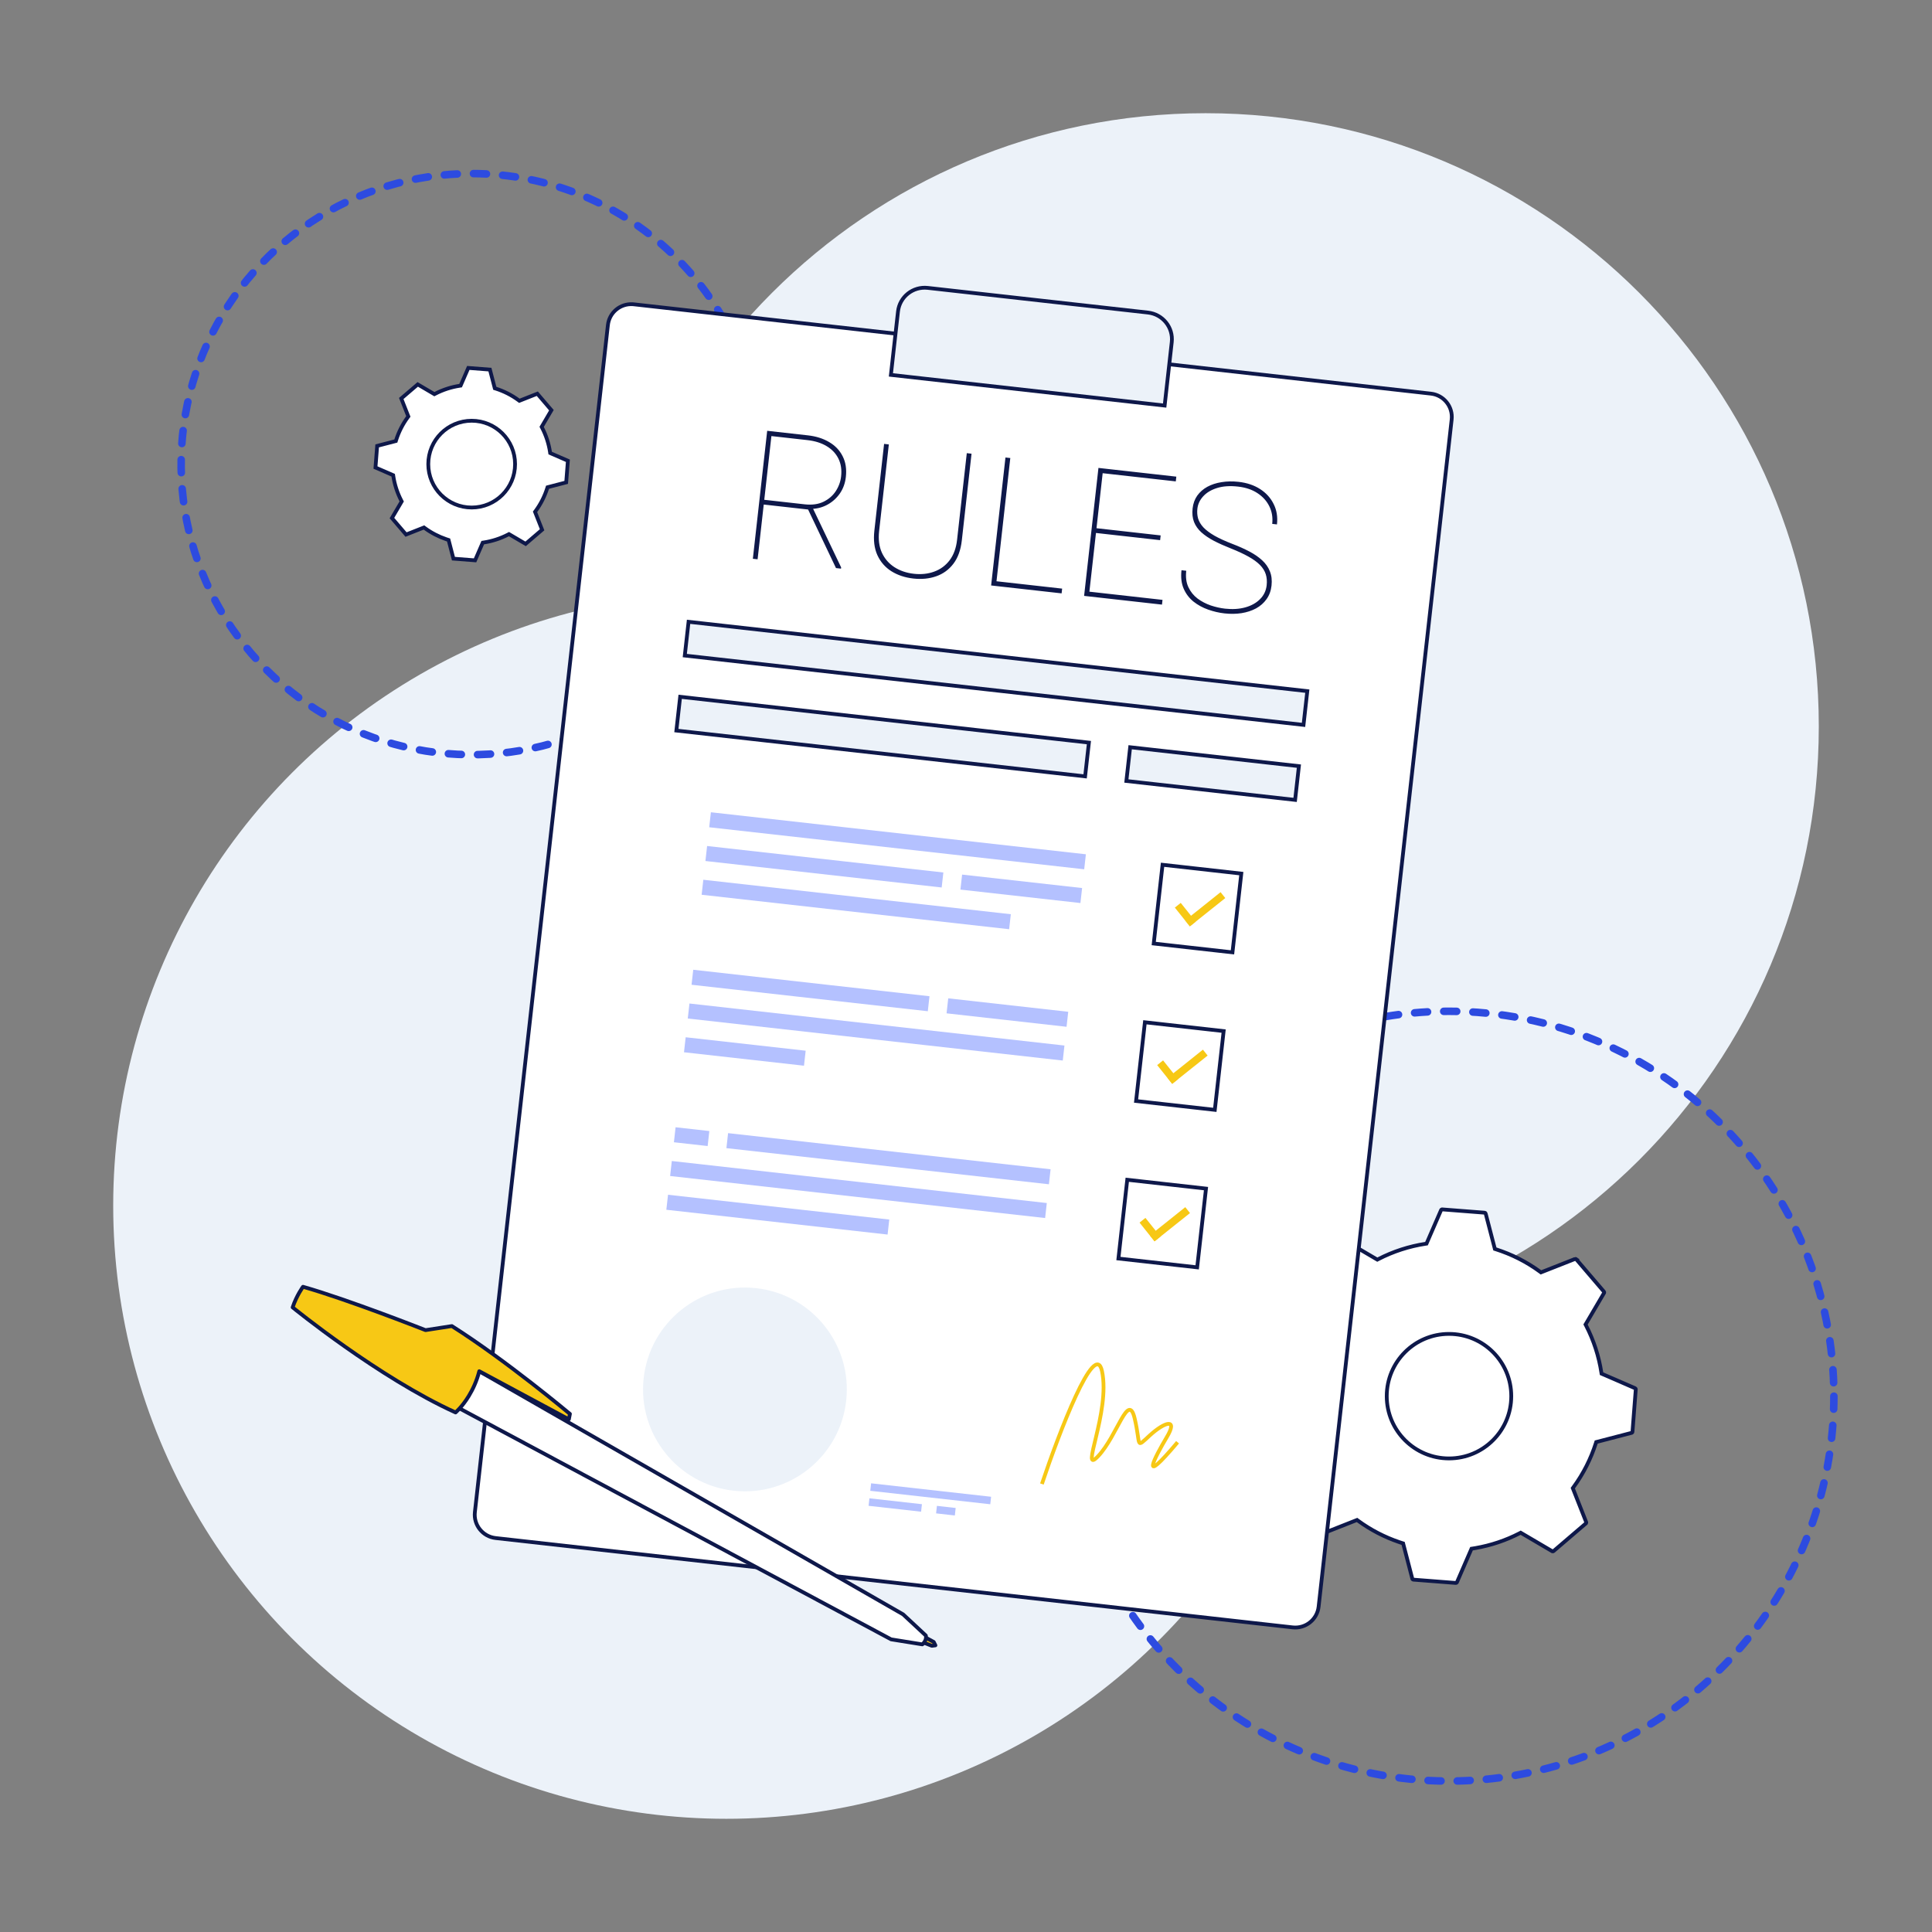
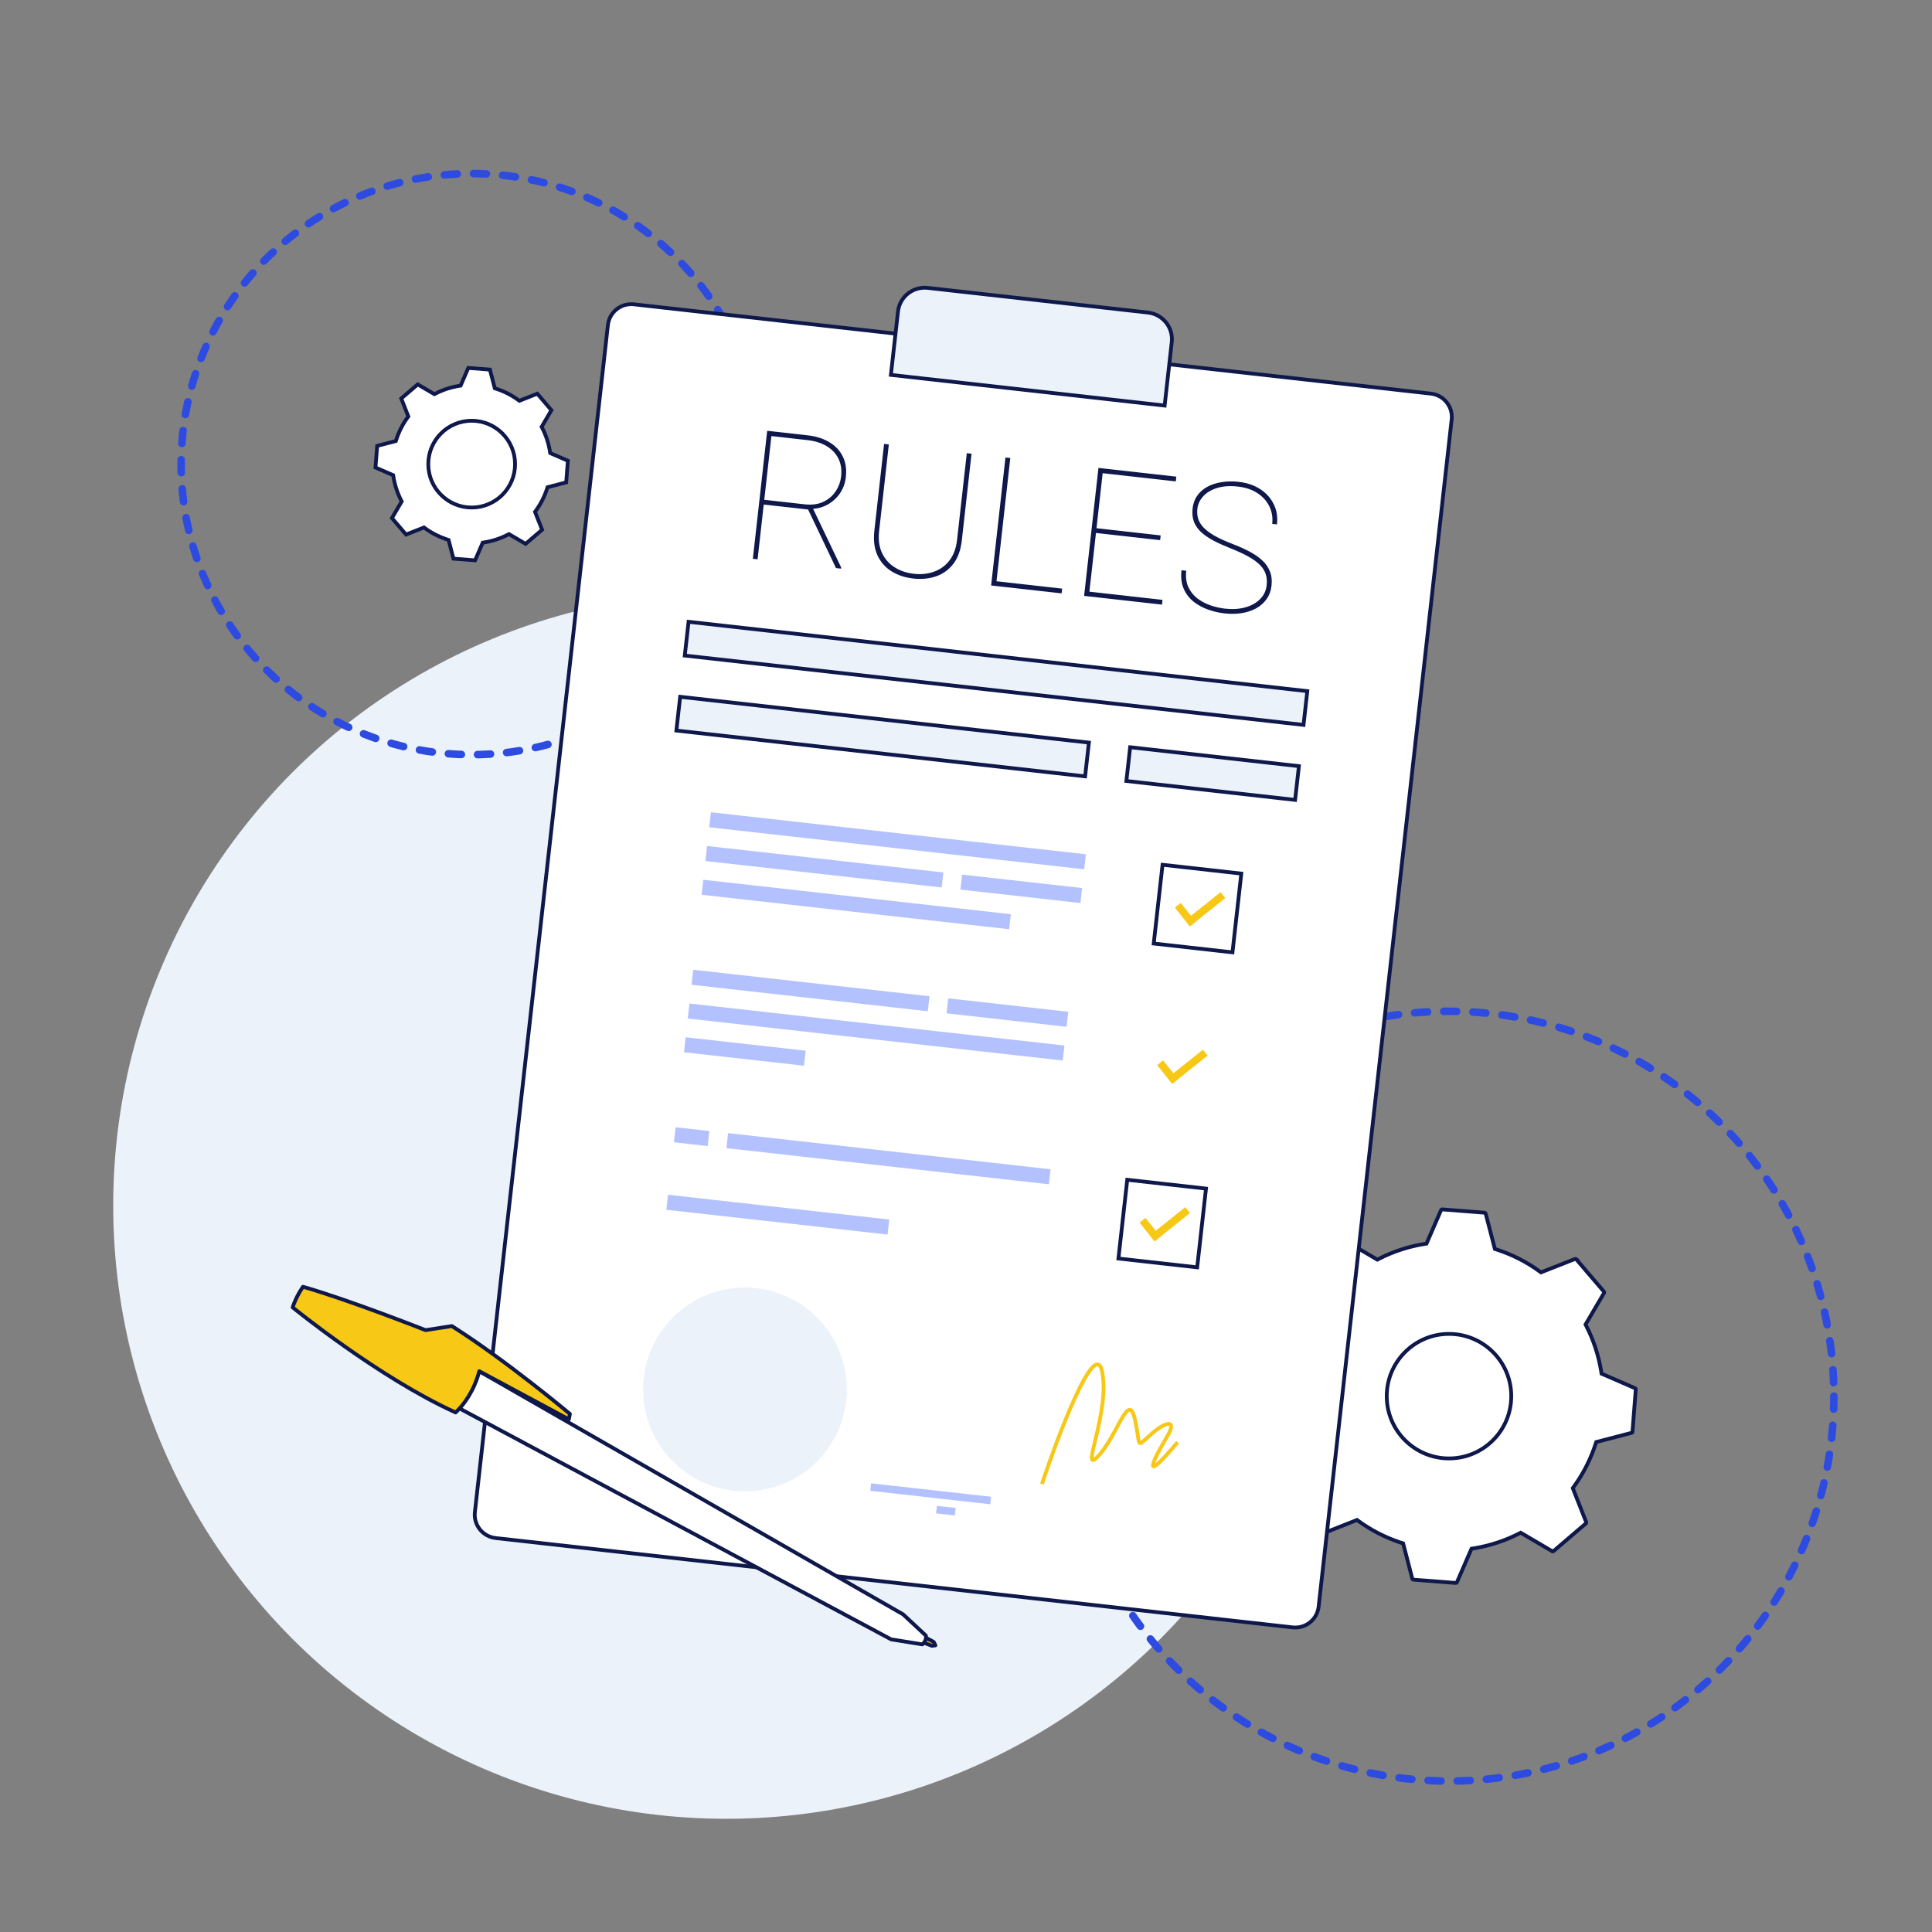
<svg xmlns="http://www.w3.org/2000/svg" width="512" height="512" viewBox="0 0 512 512" fill="none">
  <rect x="0" y="0" width="512" height="512" fill="#808080" stroke="none" />
-   <path d="M482 192.5C482 282.246 409.246 355 319.5 355C229.754 355 157 282.246 157 192.5C157 102.754 229.754 30 319.5 30C409.246 30 482 102.754 482 192.5Z" fill="#ECF2F9" />
  <circle cx="192.5" cy="319.5" r="162.5" fill="#ECF2F9" />
  <path d="M486 370C486 390.174 480.018 409.894 468.81 426.668C457.602 443.442 441.672 456.516 423.034 464.236C404.396 471.956 383.887 473.976 364.101 470.04C344.315 466.104 326.14 456.39 311.875 442.125C297.61 427.86 287.896 409.685 283.96 389.899C280.024 370.113 282.044 349.604 289.764 330.966C297.484 312.328 310.558 296.398 327.332 285.19C344.106 273.982 363.826 268 384 268C411.051 268.003 436.993 278.751 456.121 297.879C475.249 317.007 485.997 342.949 486 370Z" stroke="#2D4BE0" stroke-width="1.999" stroke-linecap="round" stroke-linejoin="round" stroke-dasharray="3.44 4.29" />
  <path d="M382.181 320.501L393.468 321.379C393.584 321.388 393.682 321.47 393.712 321.583V321.584L396.086 330.719L396.155 330.985L396.419 331.069C400.568 332.389 404.537 334.379 408.149 337.03L408.372 337.193L408.629 337.092L417.403 333.633L417.402 333.632C417.483 333.6 417.575 333.61 417.647 333.654L417.714 333.711L425.071 342.313L425.072 342.314C425.129 342.381 425.149 342.469 425.131 342.552L425.1 342.632L420.323 350.766L420.183 351.003L420.31 351.248C422.37 355.228 423.721 359.458 424.382 363.762L424.424 364.034L424.677 364.145L433.334 367.905C433.415 367.941 433.472 368.011 433.492 368.094L433.499 368.18L432.62 379.467C432.613 379.555 432.565 379.632 432.493 379.678L432.414 379.712L423.28 382.086L423.014 382.155L422.93 382.418C421.609 386.567 419.62 390.536 416.969 394.149L416.806 394.372L416.906 394.629L420.365 403.4V403.401C420.398 403.484 420.388 403.575 420.344 403.647L420.288 403.713L411.685 411.073C411.618 411.13 411.53 411.151 411.447 411.133L411.367 411.101L403.233 406.322L402.996 406.183L402.751 406.31C399.02 408.241 395.069 409.55 391.044 410.25L390.237 410.382L389.965 410.424L389.854 410.677L386.094 419.334C386.047 419.442 385.936 419.508 385.819 419.499L374.532 418.62C374.445 418.613 374.368 418.565 374.322 418.493L374.287 418.414L371.914 409.28L371.845 409.013L371.581 408.93L370.806 408.674C366.938 407.358 363.238 405.454 359.851 402.969L359.628 402.805L359.371 402.906L350.597 406.366H350.596C350.515 406.398 350.425 406.389 350.353 406.345L350.286 406.289L342.927 397.687V397.686L342.882 397.613C342.86 397.561 342.855 397.504 342.867 397.448L342.899 397.368L347.677 389.234L347.817 388.997L347.69 388.752C345.63 384.772 344.279 380.542 343.618 376.238L343.576 375.966L343.323 375.855L334.666 372.095L334.593 372.048C334.551 372.01 334.521 371.961 334.508 371.906L334.501 371.82L335.38 360.533C335.387 360.445 335.435 360.368 335.507 360.322L335.586 360.288L344.721 357.914L344.988 357.845L345.072 357.582C346.392 353.431 348.382 349.464 351.033 345.851L351.196 345.628L351.095 345.371L347.635 336.598V336.596L347.616 336.513C347.613 336.457 347.627 336.401 347.656 336.353L347.712 336.287L356.315 328.927C356.382 328.87 356.47 328.849 356.553 328.867L356.633 328.899L364.767 333.678L365.004 333.817L365.249 333.69C369.229 331.63 373.459 330.279 377.763 329.618L378.035 329.576L378.146 329.323L381.906 320.666C381.942 320.585 382.012 320.528 382.095 320.508L382.181 320.501Z" fill="white" stroke="#0E184A" />
  <circle cx="384" cy="370" r="16.5" stroke="#0E184A" />
  <path d="M202 123C202 138.229 197.484 153.116 189.023 165.779C180.562 178.441 168.537 188.311 154.467 194.139C140.397 199.967 124.915 201.491 109.978 198.52C95.041 195.549 81.321 188.216 70.553 177.447C59.784 166.679 52.451 152.958 49.48 138.022C46.508 123.085 48.033 107.603 53.861 93.533C59.689 79.463 69.558 67.438 82.221 58.977C94.884 50.516 109.771 46 125 46C145.421 46.002 165.005 54.116 179.444 68.555C193.884 82.995 201.997 102.579 202 123Z" stroke="#2D4BE0" stroke-width="1.999" stroke-linecap="round" stroke-linejoin="round" stroke-dasharray="3.44 4.29" />
  <path d="M129.836 97.951L131.054 102.635L131.123 102.902L131.386 102.985C133.52 103.663 135.559 104.687 137.417 106.05L137.64 106.213L137.896 106.112L142.395 104.337L146.131 108.706L143.682 112.878L143.542 113.116L143.669 113.361C144.728 115.406 145.423 117.581 145.762 119.793L145.804 120.066L146.057 120.176L150.494 122.104L150.482 122.266L150.483 122.267L150.049 127.836L145.366 129.054L145.1 129.123L145.016 129.387C144.338 131.52 143.314 133.56 141.951 135.418L141.788 135.641L141.889 135.897L143.662 140.395L139.294 144.131L135.123 141.682L134.885 141.542L134.641 141.669C132.596 142.727 130.42 143.421 128.207 143.762L127.935 143.804L127.824 144.057L125.896 148.494L120.164 148.048L118.948 143.365L118.878 143.099L118.615 143.015L118.217 142.884C116.228 142.208 114.326 141.228 112.584 139.95L112.361 139.787L112.104 139.888L107.606 141.661L103.868 137.293L106.318 133.122L106.458 132.885L106.331 132.64C105.273 130.595 104.577 128.419 104.238 126.207L104.196 125.934L103.943 125.824L99.505 123.896L99.951 118.164L104.635 116.947L104.902 116.878L104.985 116.615C105.663 114.481 106.687 112.441 108.05 110.583L108.214 110.361L108.112 110.104L106.338 105.605L110.706 101.868L114.878 104.318L115.116 104.458L115.361 104.331C117.408 103.273 119.582 102.577 121.794 102.238L122.066 102.196L122.177 101.943L124.104 97.505L129.836 97.951Z" fill="white" stroke="#0E184A" />
  <circle cx="125" cy="123" r="11.5" stroke="#0E184A" />
  <path d="M167.984 80.648L379.207 104.318C382.626 104.701 385.086 107.778 384.704 111.189L349.449 425.788C349.067 429.199 345.987 431.654 342.568 431.271L131.345 407.601C127.927 407.218 125.467 404.141 125.849 400.731L161.103 86.131C161.474 82.827 164.376 80.419 167.665 80.62L167.984 80.648Z" fill="white" stroke="#0E184A" />
  <circle cx="197.415" cy="368.214" r="27" transform="rotate(6.394 197.415 368.214)" fill="#ECF2F9" />
  <path d="M203.314 114.166L214.121 115.377C216.28 115.619 218.155 116.214 219.747 117.163C221.34 118.096 222.529 119.346 223.312 120.911C224.113 122.463 224.395 124.295 224.159 126.407C223.974 128.053 223.45 129.504 222.586 130.759C221.724 131.999 220.647 132.979 219.356 133.699C218.064 134.419 216.669 134.805 215.17 134.857L214.416 135.056L201.443 133.602L201.537 132.339L213.229 133.649C215.17 133.867 216.831 133.644 218.21 132.981C219.589 132.318 220.676 131.386 221.471 130.186C222.268 128.97 222.744 127.664 222.901 126.266C223.101 124.48 222.868 122.913 222.201 121.565C221.537 120.201 220.497 119.094 219.083 118.244C217.684 117.396 215.984 116.859 213.981 116.635L204.431 115.564L200.772 148.219L199.514 148.078L203.314 114.166ZM221.548 150.548L213.93 134.553L215.403 134.671L222.912 150.37L222.875 150.696L221.548 150.548ZM256.21 120.093L257.467 120.234L254.891 143.223C254.607 145.754 253.866 147.809 252.667 149.389C251.468 150.968 249.944 152.079 248.096 152.721C246.263 153.364 244.244 153.563 242.039 153.316C239.834 153.069 237.901 152.427 236.24 151.392C234.595 150.359 233.355 148.939 232.52 147.131C231.7 145.326 231.432 143.157 231.716 140.626L234.292 117.637L235.55 117.778L232.974 140.767C232.73 142.941 232.973 144.839 233.703 146.462C234.451 148.071 235.557 149.35 237.023 150.301C238.504 151.253 240.223 151.839 242.18 152.058C244.136 152.277 245.934 152.086 247.574 151.483C249.229 150.883 250.592 149.88 251.661 148.474C252.732 147.054 253.39 145.256 253.633 143.082L256.21 120.093ZM281.478 155.99L281.338 157.248L263.123 155.207L263.264 153.949L281.478 155.99ZM267.739 121.385L263.939 155.298L262.658 155.155L266.458 121.242L267.739 121.385ZM308.078 158.971L307.937 160.229L287.743 157.966L287.884 156.708L308.078 158.971ZM292.358 124.144L288.558 158.057L287.3 157.916L291.101 124.003L292.358 124.144ZM307.586 141.888L307.445 143.146L289.627 141.149L289.768 139.891L307.586 141.888ZM311.737 126.316L311.596 127.574L291.402 125.311L291.543 124.053L311.737 126.316ZM335.68 155.107C335.8 154.035 335.72 153.059 335.442 152.179C335.163 151.299 334.65 150.479 333.901 149.719C333.153 148.959 332.143 148.225 330.87 147.516C329.613 146.809 328.051 146.084 326.185 145.34C324.513 144.681 323.016 144.01 321.694 143.327C320.372 142.629 319.262 141.876 318.362 141.067C317.478 140.261 316.833 139.347 316.429 138.327C316.026 137.291 315.901 136.09 316.054 134.724C316.198 133.435 316.608 132.31 317.281 131.347C317.971 130.387 318.86 129.606 319.95 129.005C321.054 128.406 322.311 127.996 323.719 127.777C325.129 127.542 326.634 127.514 328.233 127.693C330.438 127.94 332.34 128.578 333.938 129.606C335.537 130.634 336.733 131.955 337.527 133.569C338.338 135.169 338.632 136.971 338.407 138.974L337.15 138.833C337.337 137.156 337.086 135.611 336.396 134.197C335.705 132.783 334.649 131.611 333.228 130.682C331.823 129.754 330.111 129.177 328.092 128.951C325.965 128.712 324.119 128.836 322.556 129.321C320.992 129.806 319.762 130.541 318.865 131.525C317.971 132.494 317.454 133.592 317.317 134.818C317.216 135.719 317.277 136.575 317.501 137.386C317.74 138.199 318.203 138.982 318.889 139.735C319.576 140.472 320.555 141.211 321.824 141.951C323.095 142.675 324.71 143.414 326.67 144.168C328.298 144.791 329.773 145.451 331.094 146.15C332.431 146.85 333.562 147.629 334.488 148.487C335.429 149.348 336.113 150.328 336.54 151.43C336.984 152.517 337.126 153.775 336.966 155.204C336.811 156.586 336.371 157.778 335.645 158.782C334.935 159.787 334.01 160.603 332.871 161.23C331.733 161.842 330.444 162.263 329.003 162.495C327.579 162.713 326.075 162.733 324.491 162.555C323.047 162.394 321.607 162.059 320.17 161.552C318.733 161.045 317.444 160.343 316.303 159.444C315.163 158.531 314.293 157.388 313.692 156.015C313.091 154.643 312.896 153.01 313.109 151.115L314.367 151.256C314.177 152.949 314.368 154.401 314.94 155.613C315.511 156.824 316.319 157.827 317.362 158.62C318.422 159.399 319.588 160.009 320.86 160.45C322.148 160.878 323.406 161.16 324.632 161.298C326.62 161.52 328.417 161.407 330.024 160.959C331.631 160.51 332.931 159.783 333.924 158.778C334.933 157.774 335.518 156.551 335.68 155.107Z" fill="#0E184A" />
  <rect x="188.393" y="215.258" width="100" height="4" transform="rotate(6.394 188.393 215.258)" fill="#B4C1FF" />
  <rect x="187.391" y="224.202" width="63" height="4" transform="rotate(6.394 187.391 224.202)" fill="#B4C1FF" />
  <rect x="254.968" y="231.775" width="32" height="4" transform="rotate(6.394 254.968 231.775)" fill="#B4C1FF" />
  <rect x="186.388" y="233.146" width="82" height="4" transform="rotate(6.394 186.388 233.146)" fill="#B4C1FF" />
  <rect x="308.088" y="229.174" width="21" height="21" transform="rotate(6.394 308.088 229.174)" fill="white" stroke="#0E184A" />
  <rect x="324.712" y="237.995" width="12" height="2" transform="rotate(141.394 324.712 237.995)" fill="#F7C815" />
  <rect x="312.907" y="239.274" width="6.363" height="2" transform="rotate(51.394 312.907 239.274)" fill="#F7C815" />
  <rect x="183.716" y="256.997" width="63" height="4" transform="rotate(6.394 183.716 256.997)" fill="#B4C1FF" />
  <rect x="182.713" y="265.941" width="100" height="4" transform="rotate(6.394 182.713 265.941)" fill="#B4C1FF" />
  <rect x="251.293" y="264.569" width="32" height="4" transform="rotate(6.394 251.293 264.569)" fill="#B4C1FF" />
  <rect x="181.711" y="274.885" width="32" height="4" transform="rotate(6.394 181.711 274.885)" fill="#B4C1FF" />
-   <rect x="303.41" y="270.913" width="21" height="21" transform="rotate(6.394 303.41 270.913)" fill="white" stroke="#0E184A" />
  <rect x="320.035" y="279.734" width="12" height="2" transform="rotate(141.394 320.035 279.734)" fill="#F7C815" />
  <rect x="308.23" y="281.013" width="6.363" height="2" transform="rotate(51.394 308.23 281.013)" fill="#F7C815" />
  <rect x="179.038" y="298.735" width="9" height="4" transform="rotate(6.394 179.038 298.735)" fill="#B4C1FF" />
-   <rect x="178.036" y="307.679" width="100" height="4" transform="rotate(6.394 178.036 307.679)" fill="#B4C1FF" />
  <rect x="192.951" y="300.294" width="86" height="4" transform="rotate(6.394 192.951 300.294)" fill="#B4C1FF" />
  <rect x="177.034" y="316.623" width="59" height="4" transform="rotate(6.394 177.034 316.623)" fill="#B4C1FF" />
-   <rect x="230.407" y="397.068" width="14" height="2" transform="rotate(6.394 230.407 397.068)" fill="#B4C1FF" />
  <rect x="230.852" y="393.093" width="32" height="2" transform="rotate(6.394 230.852 393.093)" fill="#B4C1FF" />
  <rect x="248.295" y="399.072" width="5" height="2" transform="rotate(6.394 248.295 399.072)" fill="#B4C1FF" />
  <rect x="298.733" y="312.652" width="21" height="21" transform="rotate(6.394 298.733 312.652)" fill="white" stroke="#0E184A" />
  <rect x="315.358" y="321.472" width="12" height="2" transform="rotate(141.394 315.358 321.472)" fill="#F7C815" />
  <rect x="303.552" y="322.751" width="6.363" height="2" transform="rotate(51.394 303.552 322.751)" fill="#F7C815" />
  <rect x="182.477" y="164.785" width="165" height="9" transform="rotate(6.394 182.477 164.785)" fill="#ECF2F9" stroke="#0E184A" />
  <rect x="180.25" y="184.661" width="109" height="9" transform="rotate(6.394 180.25 184.661)" fill="#ECF2F9" stroke="#0E184A" />
  <rect x="299.503" y="198.025" width="45" height="9" transform="rotate(6.394 299.503 198.025)" fill="#ECF2F9" stroke="#0E184A" />
  <path d="M245.858 76.293L304.229 82.834C308.143 83.273 310.963 86.787 310.527 90.67L308.644 107.479L236.098 99.35L237.981 82.541C238.417 78.657 241.944 75.855 245.858 76.293Z" fill="#ECF2F9" stroke="#0E184A" />
  <path d="M276.114 393.275C280.654 379.696 290.197 354.703 292.044 363.363C294.353 374.187 285.889 391.351 291.029 385.89C296.169 380.428 298.996 368.67 300.701 375.905C302.406 383.14 300.804 383.966 304.728 380.381C308.651 376.796 312.296 375.695 309.2 380.882C306.103 386.07 301.622 394.624 312.07 382.21" stroke="#F7C815" />
  <path d="M244.277 435.108L246.95 436.157L247.897 436.032L247.447 435.138L244.788 433.691L244.277 435.108Z" fill="#F7C815" stroke="#0E184A" stroke-linecap="round" stroke-linejoin="round" />
  <path d="M245.354 433.436L239.337 427.828L110.377 353.854L103.749 363.598L122.829 373.807L236.154 434.446L244.423 435.775C244.423 435.775 245.655 434.82 245.354 433.436Z" fill="white" />
  <path d="M245.354 433.436L239.337 427.828L110.377 353.854L103.749 363.598L122.829 373.807L236.154 434.446L244.423 435.775C244.423 435.775 245.655 434.82 245.354 433.436Z" stroke="#0E184A" stroke-linecap="round" stroke-linejoin="round" />
  <path d="M151.026 374.692C151.026 374.692 134.075 360.475 119.749 351.421L112.766 352.499C112.766 352.499 92.178 344.377 80.299 341.009C80.299 341.009 78.605 343.295 77.554 346.469C77.554 346.469 100.372 365.084 120.731 374.318C120.731 374.318 122.477 372.837 124.232 369.959C125.271 368.249 126.329 366.052 127.01 363.385L150.755 376.136L151.035 374.688L151.026 374.692Z" fill="#F7C815" />
  <path d="M151.026 374.692C151.026 374.692 134.075 360.475 119.749 351.421L112.766 352.499C112.766 352.499 92.178 344.377 80.299 341.009C80.299 341.009 78.605 343.295 77.554 346.469C77.554 346.469 100.372 365.084 120.731 374.318C120.731 374.318 122.477 372.837 124.232 369.959C125.271 368.249 126.329 366.052 127.01 363.385L150.755 376.136L151.035 374.688L151.026 374.692Z" stroke="#0E184A" stroke-linecap="round" stroke-linejoin="round" />
</svg>